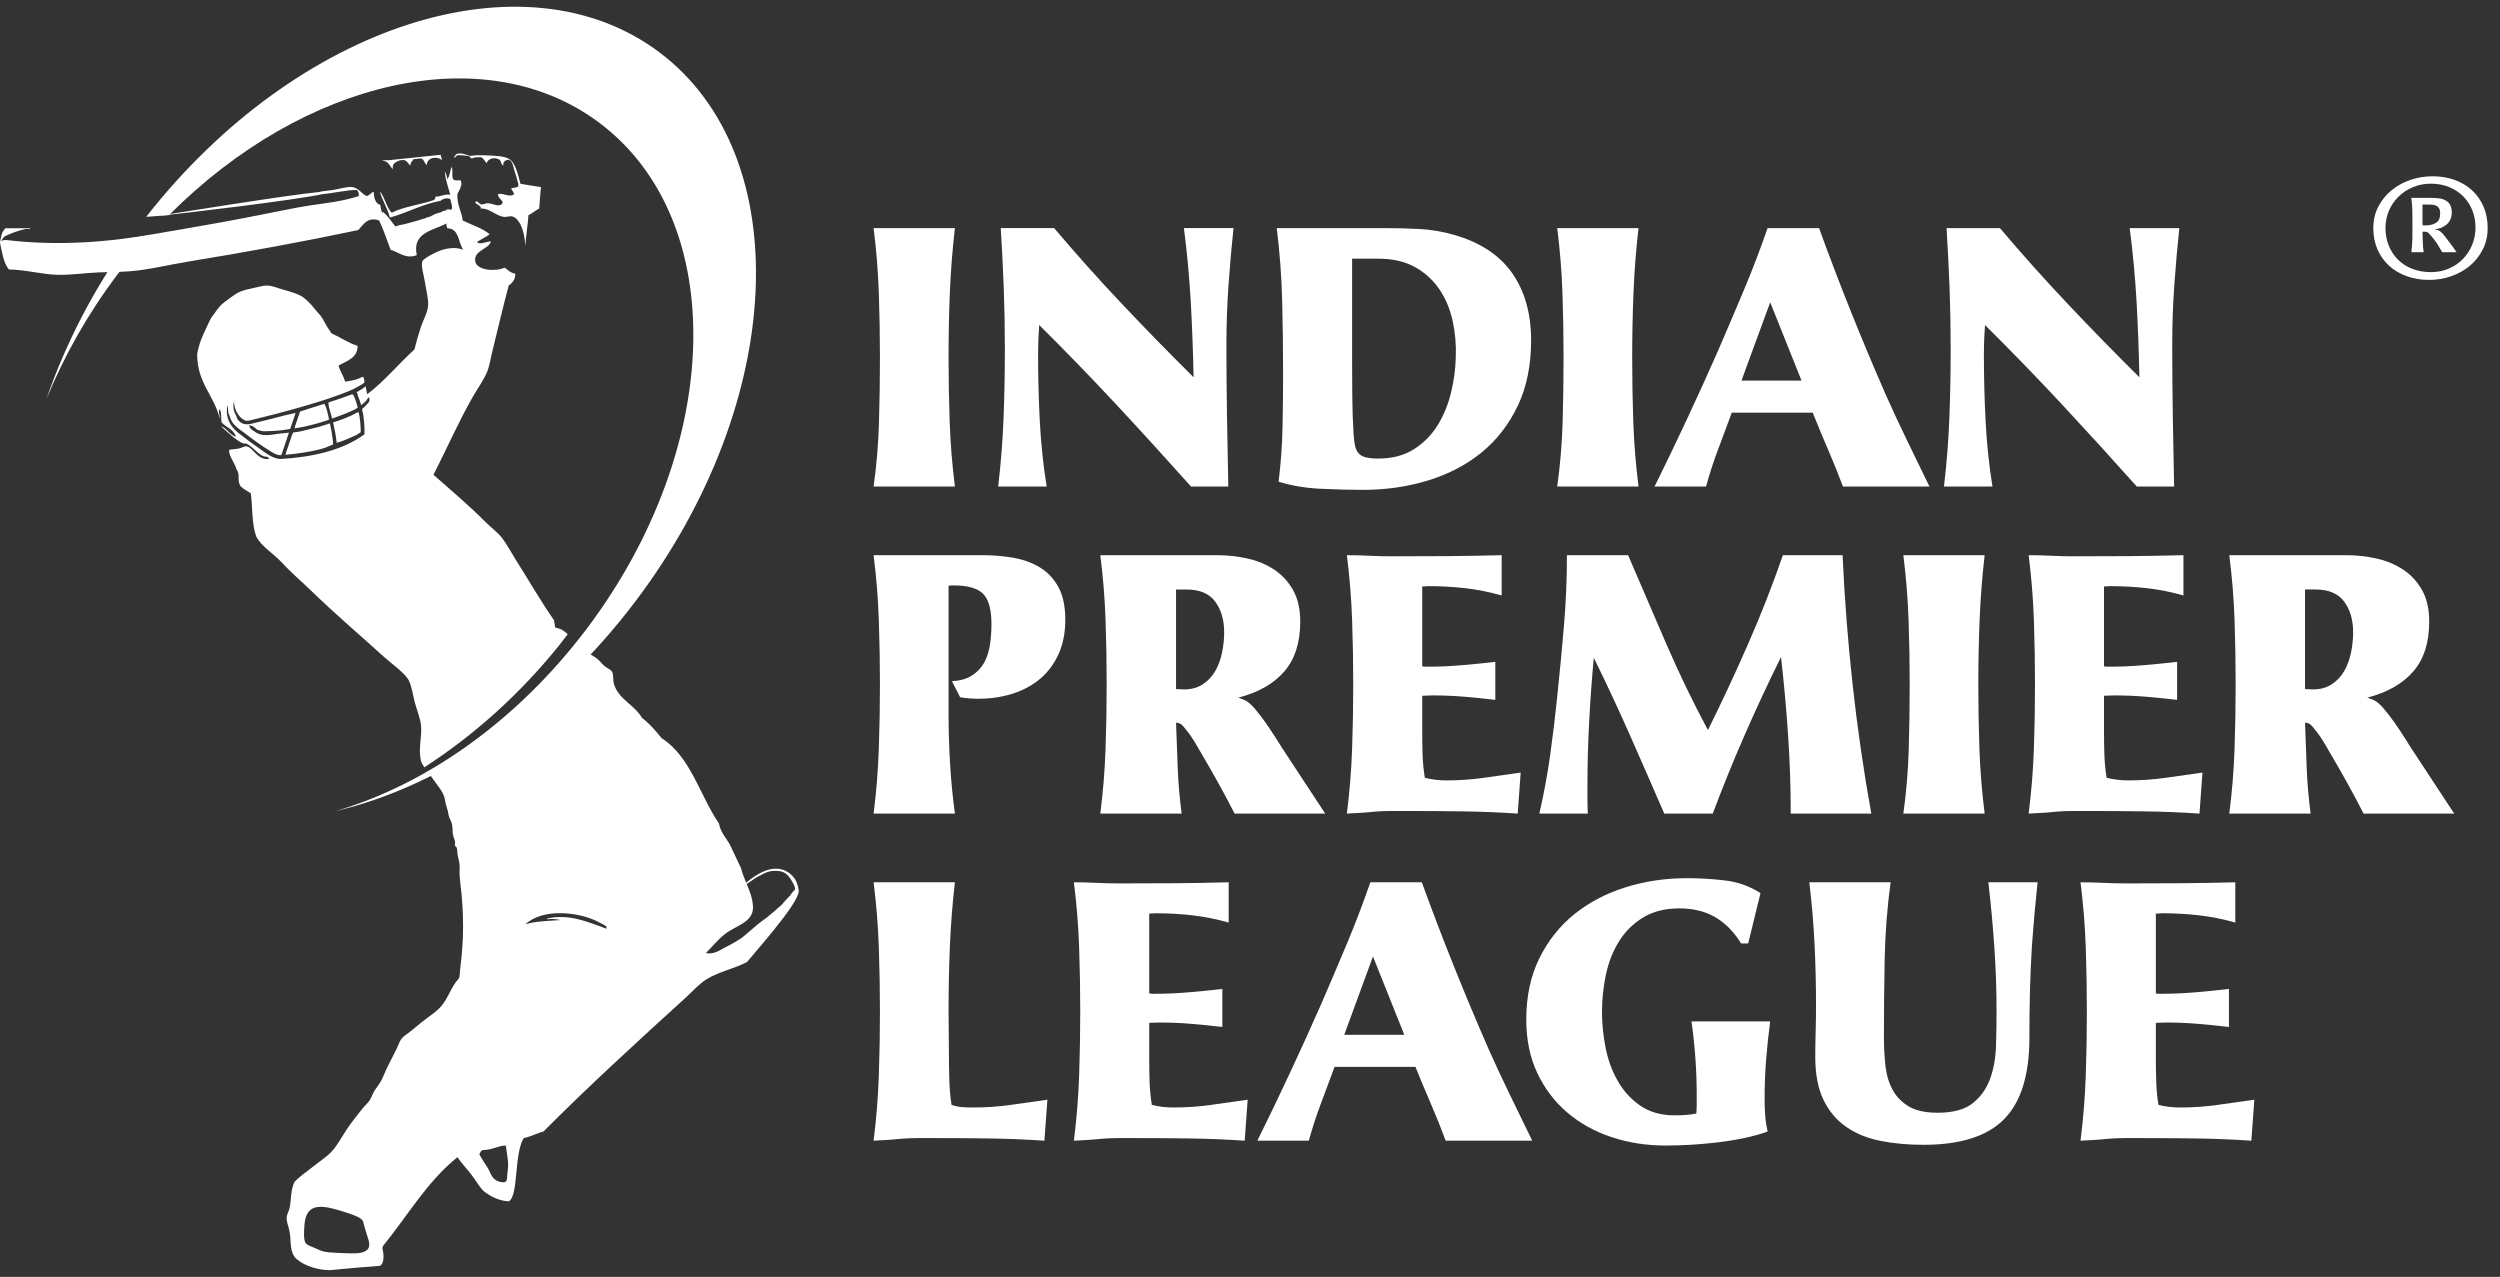
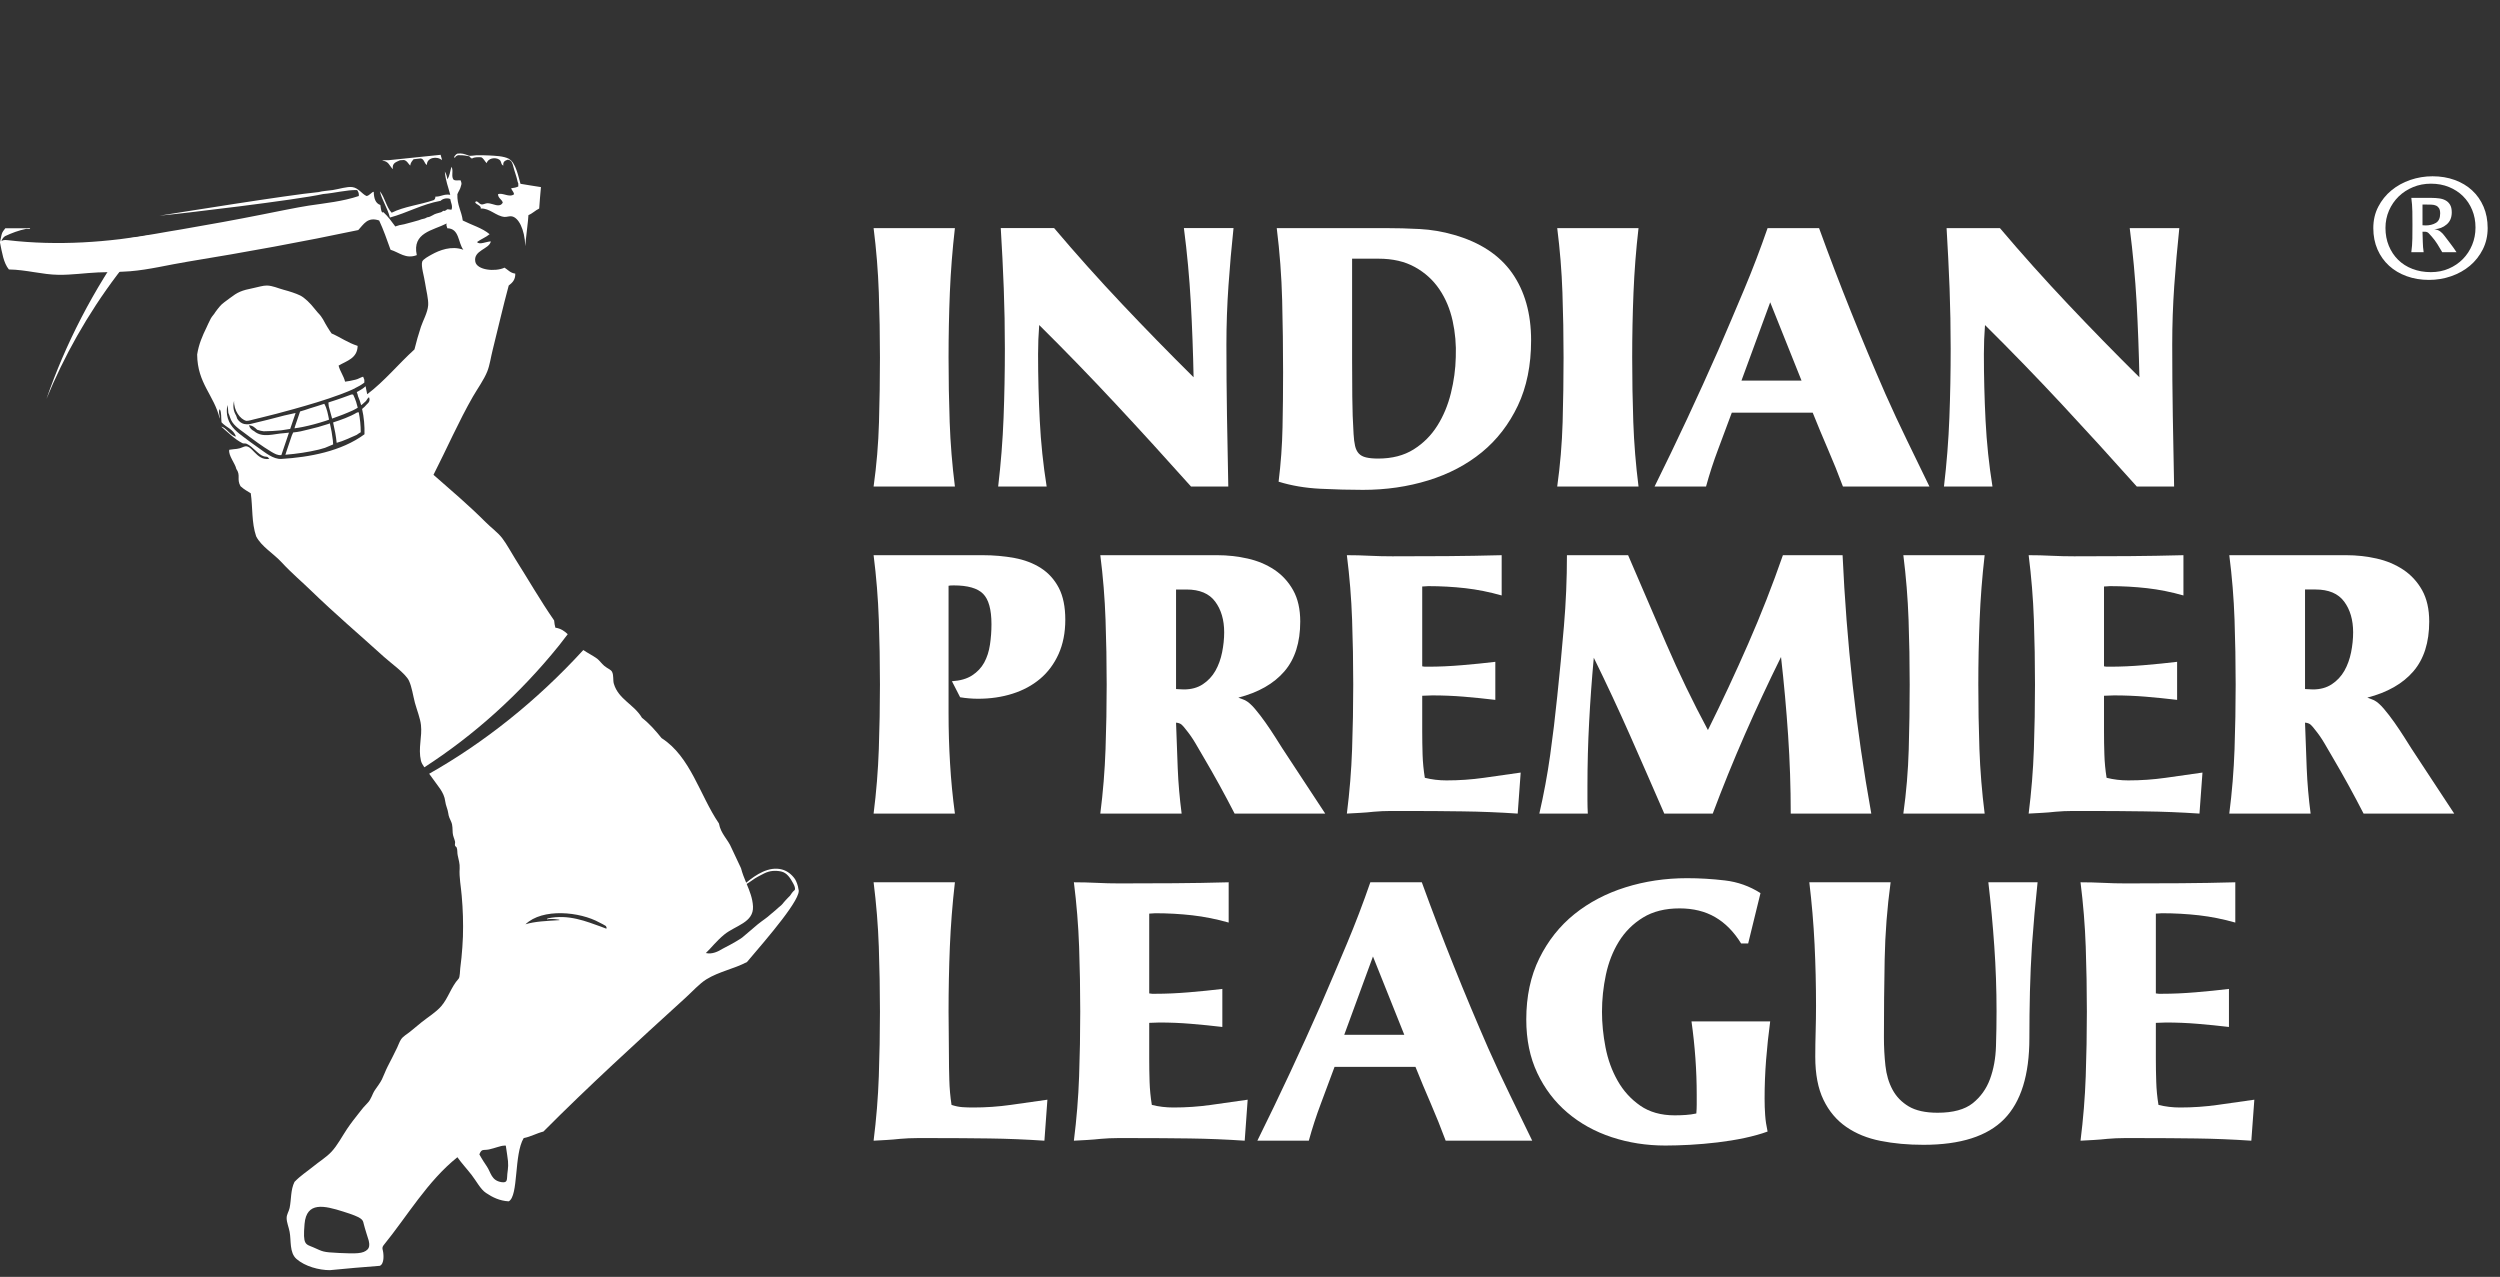
<svg xmlns="http://www.w3.org/2000/svg" width="186" height="95" viewBox="0 0 186 95" fill="none">
  <rect x="0" y="0" width="186" height="95" fill="#333333" stroke="none" />
  <path d="M71.045 16.971C70.86 18.58 70.735 20.18 70.669 21.77C70.605 23.36 70.573 24.971 70.573 26.597C70.573 28.207 70.6 29.808 70.656 31.398C70.712 32.988 70.841 34.587 71.045 36.197H64.996C65.219 34.607 65.352 33.012 65.397 31.411C65.444 29.811 65.468 28.207 65.468 26.597C65.468 24.971 65.439 23.36 65.384 21.77C65.328 20.18 65.2 18.58 64.996 16.971H71.045Z" fill="white" />
  <path d="M78.426 16.97C80.072 18.912 81.76 20.799 83.489 22.628C85.219 24.46 86.99 26.274 88.803 28.068C88.766 26.2 88.697 24.345 88.596 22.504C88.493 20.664 88.323 18.82 88.082 16.97H91.774C91.624 18.375 91.499 19.803 91.398 21.256C91.297 22.708 91.245 24.165 91.245 25.625C91.245 27.401 91.26 29.163 91.287 30.912C91.316 32.659 91.348 34.421 91.385 36.196H88.61C86.76 34.124 84.906 32.089 83.046 30.093C81.187 28.095 79.276 26.124 77.317 24.183C77.26 24.904 77.233 25.625 77.233 26.346C77.233 28.011 77.275 29.663 77.359 31.299C77.442 32.937 77.612 34.569 77.871 36.196H74.264C74.466 34.476 74.601 32.77 74.666 31.078C74.73 29.384 74.762 27.671 74.762 25.93C74.762 24.414 74.736 22.92 74.68 21.451C74.624 19.98 74.55 18.488 74.457 16.97H78.426Z" fill="white" />
  <path d="M103.038 16.971C103.907 16.971 104.772 16.994 105.631 17.04C106.492 17.087 107.338 17.23 108.17 17.471C110.113 18.025 111.555 18.972 112.501 20.313C113.442 21.655 113.914 23.323 113.914 25.321C113.914 27.171 113.586 28.79 112.93 30.176C112.271 31.563 111.38 32.72 110.253 33.645C109.124 34.57 107.796 35.267 106.269 35.739C104.745 36.21 103.12 36.446 101.4 36.446C100.419 36.446 99.364 36.419 98.237 36.364C97.108 36.308 96.074 36.131 95.128 35.837C95.295 34.487 95.393 33.136 95.42 31.785C95.448 30.436 95.462 29.076 95.462 27.706C95.462 25.912 95.438 24.123 95.393 22.339C95.347 20.554 95.213 18.765 94.99 16.971H103.038ZM100.596 26.736C100.596 27.624 100.6 28.549 100.61 29.511C100.618 30.473 100.65 31.398 100.706 32.285C100.724 32.636 100.763 32.932 100.817 33.173C100.872 33.412 100.965 33.603 101.095 33.741C101.225 33.881 101.405 33.977 101.636 34.032C101.867 34.088 102.167 34.117 102.537 34.117C103.574 34.117 104.453 33.889 105.174 33.436C105.895 32.983 106.482 32.395 106.935 31.675C107.39 30.953 107.727 30.144 107.948 29.246C108.17 28.35 108.291 27.457 108.31 26.569C108.347 25.645 108.268 24.743 108.074 23.864C107.879 22.986 107.552 22.205 107.088 21.521C106.625 20.837 106.02 20.286 105.27 19.87C104.52 19.454 103.621 19.246 102.566 19.246H100.596V26.736Z" fill="white" />
  <path d="M121.906 16.971C121.721 18.58 121.596 20.18 121.532 21.77C121.467 23.36 121.435 24.971 121.435 26.597C121.435 28.207 121.462 29.808 121.517 31.398C121.573 32.988 121.703 34.587 121.906 36.197H115.857C116.078 34.607 116.213 33.012 116.26 31.411C116.304 29.811 116.329 28.207 116.329 26.597C116.329 24.971 116.301 23.36 116.245 21.77C116.191 20.18 116.061 18.58 115.857 16.971H121.906Z" fill="white" />
  <path d="M135.338 16.971C136.096 19.061 136.886 21.132 137.71 23.185C138.532 25.239 139.388 27.282 140.278 29.316C140.795 30.481 141.333 31.632 141.886 32.771C142.442 33.908 142.998 35.05 143.55 36.197H137.114C136.762 35.254 136.393 34.334 136.003 33.436C135.616 32.54 135.237 31.629 134.866 30.704H128.845C128.512 31.61 128.173 32.516 127.831 33.423C127.489 34.329 127.187 35.254 126.93 36.197H123.1C124.766 32.831 126.347 29.445 127.846 26.042C128.493 24.545 129.13 23.047 129.76 21.548C130.389 20.05 130.972 18.524 131.508 16.971H135.338ZM129.565 28.317H134.034L131.703 22.491L129.565 28.317Z" fill="white" />
  <path d="M148.794 16.971C150.439 18.913 152.129 20.8 153.858 22.629C155.588 24.461 157.359 26.275 159.172 28.069C159.133 26.201 159.064 24.346 158.965 22.505C158.86 20.665 158.69 18.82 158.451 16.971H162.141C161.993 18.376 161.868 19.804 161.765 21.256C161.664 22.709 161.614 24.166 161.614 25.626C161.614 27.402 161.627 29.164 161.656 30.913C161.684 32.66 161.715 34.422 161.754 36.197H158.977C157.128 34.125 155.273 32.09 153.415 30.094C151.554 28.096 149.645 26.125 147.684 24.184C147.628 24.905 147.601 25.626 147.601 26.347C147.601 28.012 147.644 29.664 147.726 31.3C147.809 32.938 147.979 34.57 148.24 36.197H144.631C144.835 34.477 144.97 32.771 145.034 31.079C145.099 29.385 145.13 27.672 145.13 25.931C145.13 24.415 145.103 22.921 145.049 21.452C144.991 19.981 144.917 18.489 144.826 16.971H148.794Z" fill="white" />
  <path d="M64.996 60.531C65.2 58.922 65.328 57.322 65.384 55.732C65.439 54.142 65.468 52.541 65.468 50.932C65.468 49.305 65.439 47.696 65.384 46.106C65.328 44.516 65.2 42.915 64.996 41.306H73.099C73.93 41.306 74.722 41.376 75.472 41.514C76.22 41.652 76.877 41.903 77.441 42.263C78.004 42.624 78.449 43.114 78.774 43.734C79.096 44.354 79.258 45.144 79.258 46.106C79.258 47.068 79.091 47.919 78.759 48.658C78.425 49.398 77.967 50.013 77.386 50.503C76.803 50.993 76.119 51.362 75.333 51.611C74.545 51.862 73.691 51.987 72.766 51.987C72.543 51.987 72.321 51.978 72.1 51.958C71.877 51.941 71.655 51.913 71.434 51.876L70.824 50.683C71.434 50.646 71.933 50.503 72.321 50.253C72.71 50.002 73.01 49.684 73.224 49.297C73.436 48.907 73.579 48.464 73.653 47.964C73.728 47.465 73.765 46.957 73.765 46.438C73.765 45.348 73.556 44.593 73.14 44.177C72.725 43.761 71.997 43.554 70.961 43.554C70.777 43.554 70.646 43.562 70.573 43.581V53.07C70.573 54.327 70.61 55.575 70.685 56.813C70.757 58.053 70.878 59.293 71.045 60.531H64.996Z" fill="white" />
  <path d="M93.367 52.737C93.635 53.052 93.897 53.394 94.157 53.764C94.416 54.133 94.657 54.494 94.88 54.846C95.1 55.196 95.277 55.474 95.407 55.678C95.943 56.492 96.475 57.3 97.001 58.105C97.53 58.909 98.061 59.719 98.597 60.531H91.855C91.114 59.089 90.347 57.694 89.55 56.343C89.346 55.991 89.139 55.636 88.927 55.275C88.714 54.915 88.478 54.578 88.219 54.263C88.109 54.115 88.007 54 87.914 53.916C87.821 53.833 87.681 53.781 87.498 53.764C87.535 54.91 87.575 56.043 87.623 57.162C87.668 58.281 87.766 59.404 87.914 60.531H81.863C82.069 58.922 82.197 57.324 82.252 55.733C82.308 54.142 82.337 52.543 82.337 50.932C82.337 49.307 82.308 47.696 82.252 46.106C82.197 44.516 82.069 42.915 81.863 41.306H90.549C91.326 41.306 92.086 41.389 92.824 41.556C93.566 41.723 94.228 42.001 94.811 42.388C95.392 42.777 95.86 43.286 96.211 43.914C96.563 44.544 96.738 45.321 96.738 46.244C96.738 47.799 96.346 49.034 95.559 49.949C94.772 50.865 93.629 51.517 92.132 51.904C92.224 51.941 92.312 51.973 92.396 52.002C92.479 52.029 92.556 52.061 92.632 52.098C92.853 52.209 93.099 52.422 93.367 52.737ZM87.498 51.266C87.553 51.266 87.65 51.271 87.789 51.281C87.927 51.289 88.025 51.294 88.081 51.294C88.635 51.294 89.107 51.165 89.495 50.905C89.884 50.648 90.194 50.314 90.426 49.908C90.656 49.5 90.822 49.042 90.925 48.533C91.026 48.025 91.079 47.531 91.079 47.049C91.079 46.124 90.856 45.361 90.411 44.762C89.968 44.16 89.255 43.859 88.275 43.859H87.498V51.266Z" fill="white" />
  <path d="M112.917 60.531C111.547 60.439 110.179 60.383 108.809 60.366C107.441 60.346 106.081 60.337 104.731 60.337H103.454C103.046 60.337 102.632 60.356 102.205 60.393C101.872 60.43 101.54 60.459 101.206 60.476C100.873 60.494 100.541 60.514 100.207 60.531C100.411 58.922 100.541 57.322 100.596 55.732C100.652 54.142 100.681 52.541 100.681 50.932C100.681 49.305 100.652 47.696 100.596 46.106C100.541 44.516 100.411 42.915 100.207 41.306C100.782 41.306 101.344 41.32 101.9 41.349C102.456 41.376 103.019 41.389 103.592 41.389C104.962 41.389 106.317 41.386 107.658 41.376C108.999 41.365 110.354 41.343 111.724 41.306V44.302C110.817 44.044 109.914 43.864 109.018 43.761C108.12 43.66 107.2 43.608 106.256 43.608C106.184 43.608 106.108 43.613 106.035 43.623C105.961 43.631 105.887 43.636 105.813 43.636V49.573C105.906 49.593 105.978 49.602 106.035 49.602H106.285C107.062 49.602 107.891 49.564 108.768 49.49C109.646 49.416 110.475 49.334 111.252 49.239V52.071C110.475 51.978 109.697 51.899 108.92 51.834C108.143 51.77 107.356 51.738 106.563 51.738C106.433 51.738 106.307 51.743 106.187 51.751C106.066 51.761 105.943 51.764 105.813 51.764V54.401C105.813 54.992 105.823 55.575 105.84 56.15C105.858 56.722 105.914 57.295 106.007 57.868C106.524 57.998 107.062 58.062 107.618 58.062C108.561 58.062 109.49 57.998 110.405 57.868C111.321 57.74 112.233 57.61 113.139 57.479L112.917 60.531Z" fill="white" />
  <path d="M121.131 41.306C122.074 43.507 123.018 45.7 123.962 47.882C124.905 50.065 125.941 52.209 127.07 54.317C128.125 52.191 129.123 50.05 130.066 47.895C131.01 45.74 131.871 43.544 132.648 41.306H137.088C137.236 44.544 137.484 47.755 137.836 50.947C138.186 54.138 138.65 57.332 139.224 60.531H133.231C133.231 58.572 133.165 56.63 133.035 54.706C132.907 52.782 132.73 50.841 132.508 48.879C131.566 50.786 130.668 52.708 129.817 54.65C128.966 56.593 128.171 58.553 127.429 60.531H123.822C122.973 58.572 122.12 56.63 121.271 54.706C120.42 52.782 119.523 50.86 118.578 48.936C118.43 50.545 118.315 52.135 118.233 53.707C118.148 55.279 118.106 56.871 118.106 58.479V59.534C118.106 59.866 118.116 60.199 118.133 60.531H114.527C114.859 59.089 115.127 57.642 115.331 56.19C115.535 54.738 115.71 53.282 115.858 51.82C116.044 50.065 116.211 48.316 116.357 46.578C116.506 44.839 116.58 43.082 116.58 41.306H121.131Z" fill="white" />
  <path d="M147.658 41.306C147.473 42.915 147.348 44.516 147.284 46.106C147.219 47.696 147.187 49.307 147.187 50.932C147.187 52.543 147.214 54.142 147.269 55.732C147.325 57.324 147.455 58.922 147.658 60.531H141.609C141.83 58.941 141.965 57.346 142.01 55.747C142.056 54.147 142.081 52.543 142.081 50.932C142.081 49.307 142.053 47.696 141.997 46.106C141.941 44.516 141.812 42.915 141.609 41.306H147.658Z" fill="white" />
  <path d="M163.641 60.531C162.272 60.439 160.903 60.383 159.533 60.366C158.164 60.346 156.805 60.337 155.454 60.337H154.179C153.773 60.337 153.355 60.356 152.93 60.393C152.596 60.43 152.264 60.459 151.931 60.476C151.597 60.494 151.265 60.514 150.932 60.531C151.134 58.922 151.265 57.322 151.321 55.732C151.376 54.142 151.403 52.541 151.403 50.932C151.403 49.305 151.376 47.696 151.321 46.106C151.265 44.516 151.134 42.915 150.932 41.306C151.505 41.306 152.069 41.32 152.625 41.349C153.179 41.376 153.744 41.389 154.318 41.389C155.685 41.389 157.041 41.386 158.383 41.376C159.724 41.365 161.079 41.343 162.448 41.306V44.302C161.54 44.044 160.64 43.864 159.742 43.761C158.844 43.66 157.926 43.608 156.982 43.608C156.907 43.608 156.834 43.613 156.76 43.623C156.686 43.631 156.612 43.636 156.538 43.636V49.573C156.63 49.593 156.704 49.602 156.76 49.602H157.009C157.786 49.602 158.613 49.564 159.493 49.49C160.371 49.416 161.2 49.334 161.977 49.239V52.071C161.2 51.978 160.421 51.899 159.645 51.834C158.868 51.77 158.081 51.738 157.287 51.738C157.156 51.738 157.033 51.743 156.912 51.751C156.792 51.761 156.666 51.764 156.538 51.764V54.401C156.538 54.992 156.546 55.575 156.566 56.15C156.583 56.722 156.639 57.295 156.731 57.868C157.249 57.998 157.786 58.062 158.342 58.062C159.284 58.062 160.214 57.998 161.129 57.868C162.046 57.74 162.956 57.61 163.864 57.479L163.641 60.531Z" fill="white" />
  <path d="M177.363 52.736C177.631 53.051 177.893 53.393 178.153 53.763C178.412 54.132 178.653 54.493 178.876 54.845C179.097 55.195 179.273 55.473 179.402 55.677C179.937 56.491 180.47 57.299 180.997 58.104C181.525 58.908 182.055 59.718 182.593 60.53H175.85C175.11 59.088 174.342 57.693 173.546 56.342C173.342 55.99 173.135 55.635 172.923 55.274C172.71 54.914 172.475 54.577 172.215 54.262C172.104 54.114 172.003 53.999 171.91 53.915C171.817 53.832 171.678 53.78 171.494 53.763C171.531 54.909 171.571 56.042 171.619 57.161C171.664 58.28 171.762 59.403 171.91 60.53H165.859C166.065 58.922 166.195 57.323 166.25 55.733C166.304 54.141 166.333 52.542 166.333 50.931C166.333 49.306 166.304 47.695 166.25 46.105C166.195 44.515 166.065 42.914 165.859 41.306H174.545C175.322 41.306 176.082 41.388 176.822 41.555C177.562 41.722 178.222 42 178.805 42.387C179.388 42.776 179.855 43.285 180.207 43.913C180.557 44.543 180.734 45.32 180.734 46.243C180.734 47.798 180.34 49.033 179.555 49.948C178.768 50.864 177.626 51.516 176.129 51.903C176.22 51.94 176.308 51.972 176.392 52.001C176.475 52.028 176.552 52.06 176.628 52.097C176.849 52.208 177.093 52.421 177.363 52.736ZM171.494 51.265C171.548 51.265 171.646 51.27 171.785 51.28C171.924 51.288 172.021 51.294 172.077 51.294C172.631 51.294 173.103 51.164 173.492 50.904C173.88 50.647 174.19 50.313 174.422 49.907C174.652 49.499 174.818 49.041 174.921 48.532C175.022 48.024 175.073 47.53 175.073 47.048C175.073 46.123 174.852 45.36 174.407 44.761C173.964 44.159 173.251 43.858 172.271 43.858H171.494V51.265Z" fill="white" />
  <path d="M77.704 84.868C76.334 84.775 74.966 84.72 73.596 84.701C72.228 84.683 70.868 84.674 69.519 84.674H68.241C67.817 84.674 67.39 84.693 66.966 84.73C66.632 84.767 66.304 84.794 65.98 84.813C65.657 84.831 65.328 84.85 64.996 84.868C65.198 83.259 65.328 81.659 65.384 80.069C65.439 78.478 65.468 76.878 65.468 75.269C65.468 73.642 65.439 72.033 65.384 70.441C65.328 68.851 65.198 67.252 64.996 65.642H71.045C70.86 67.252 70.735 68.851 70.669 70.441C70.605 72.033 70.573 73.642 70.573 75.269C70.573 75.807 70.577 76.342 70.587 76.878C70.595 77.415 70.6 77.951 70.6 78.489C70.6 79.098 70.61 79.718 70.629 80.347C70.646 80.975 70.701 81.595 70.794 82.205C71.072 82.297 71.34 82.353 71.6 82.372C71.859 82.39 72.127 82.398 72.405 82.398C73.347 82.398 74.277 82.335 75.194 82.205C76.109 82.077 77.02 81.945 77.927 81.817L77.704 84.868Z" fill="white" />
  <path d="M92.606 84.868C91.236 84.775 89.868 84.72 88.5 84.701C87.13 84.683 85.77 84.674 84.419 84.674H83.143C82.737 84.674 82.32 84.693 81.895 84.73C81.561 84.767 81.228 84.794 80.896 84.813C80.564 84.831 80.23 84.85 79.897 84.868C80.1 83.259 80.23 81.659 80.286 80.069C80.341 78.478 80.37 76.878 80.37 75.269C80.37 73.642 80.341 72.033 80.286 70.441C80.23 68.851 80.1 67.252 79.897 65.642C80.471 65.642 81.035 65.657 81.59 65.684C82.146 65.713 82.709 65.726 83.283 65.726C84.651 65.726 86.006 65.721 87.347 65.712C88.689 65.704 90.043 65.68 91.413 65.642V68.639C90.505 68.381 89.605 68.201 88.707 68.098C87.811 67.997 86.891 67.945 85.947 67.945C85.873 67.945 85.799 67.95 85.725 67.96C85.649 67.968 85.576 67.973 85.502 67.973V73.91C85.595 73.928 85.669 73.937 85.725 73.937H85.974C86.751 73.937 87.578 73.901 88.458 73.827C89.336 73.753 90.165 73.671 90.942 73.576V76.406C90.165 76.314 89.388 76.236 88.609 76.172C87.833 76.106 87.046 76.075 86.252 76.075C86.123 76.075 85.998 76.079 85.876 76.088C85.757 76.096 85.63 76.101 85.502 76.101V78.736C85.502 79.329 85.511 79.912 85.529 80.485C85.548 81.058 85.603 81.632 85.696 82.205C86.213 82.335 86.751 82.398 87.307 82.398C88.251 82.398 89.179 82.335 90.096 82.205C91.011 82.077 91.922 81.945 92.827 81.817L92.606 84.868Z" fill="white" />
  <path d="M105.783 65.642C106.542 67.732 107.333 69.804 108.157 71.856C108.978 73.91 109.836 75.953 110.724 77.988C111.241 79.152 111.778 80.303 112.333 81.442C112.887 82.579 113.443 83.721 113.998 84.868H107.559C107.209 83.925 106.838 83.005 106.451 82.107C106.061 81.211 105.682 80.301 105.311 79.375H99.291C98.959 80.281 98.619 81.187 98.278 82.094C97.935 83 97.635 83.925 97.375 84.868H93.547C95.212 81.502 96.792 78.118 98.292 74.713C98.939 73.216 99.577 71.718 100.206 70.219C100.834 68.721 101.417 67.197 101.953 65.642H105.783ZM100.012 76.989H104.479L102.149 71.162L100.012 76.989Z" fill="white" />
  <path d="M131.702 75.99C131.574 76.952 131.471 77.909 131.397 78.862C131.323 79.814 131.286 80.773 131.286 81.733C131.286 82.159 131.299 82.569 131.328 82.963C131.355 83.359 131.416 83.766 131.508 84.187C131.009 84.371 130.435 84.529 129.788 84.668C129.139 84.804 128.47 84.913 127.776 84.996C127.082 85.079 126.398 85.136 125.722 85.175C125.048 85.21 124.441 85.228 123.906 85.228C122.499 85.228 121.167 85.021 119.909 84.605C118.652 84.189 117.55 83.578 116.606 82.772C115.664 81.969 114.918 80.988 114.374 79.833C113.828 78.677 113.555 77.35 113.555 75.85C113.555 74.132 113.878 72.616 114.525 71.302C115.172 69.99 116.042 68.893 117.134 68.013C118.225 67.136 119.493 66.47 120.937 66.017C122.379 65.564 123.906 65.337 125.513 65.337C126.44 65.337 127.378 65.392 128.33 65.504C129.284 65.615 130.167 65.928 130.981 66.447L130.064 70.192H129.538C129.001 69.323 128.359 68.671 127.609 68.236C126.861 67.801 125.976 67.584 124.959 67.584C123.885 67.584 122.979 67.811 122.239 68.266C121.499 68.719 120.905 69.312 120.45 70.043C119.996 70.776 119.675 71.6 119.479 72.518C119.284 73.435 119.188 74.356 119.188 75.283C119.188 76.135 119.275 77.016 119.45 77.922C119.627 78.832 119.926 79.661 120.354 80.41C120.778 81.162 121.339 81.777 122.032 82.259C122.724 82.74 123.58 82.981 124.598 82.981C124.876 82.981 125.149 82.971 125.417 82.953C125.685 82.936 125.948 82.899 126.207 82.843C126.226 82.621 126.236 82.398 126.236 82.176V81.484C126.236 80.559 126.204 79.642 126.138 78.736C126.074 77.83 125.976 76.915 125.847 75.99H131.702Z" fill="white" />
  <path d="M140.662 65.642C140.403 67.548 140.255 69.462 140.219 71.385C140.182 73.309 140.164 75.233 140.164 77.157C140.164 77.896 140.201 78.604 140.275 79.278C140.347 79.955 140.524 80.55 140.802 81.068C141.079 81.586 141.481 82.002 142.009 82.317C142.536 82.63 143.252 82.788 144.159 82.788C145.306 82.788 146.176 82.551 146.769 82.081C147.358 81.609 147.79 81.008 148.058 80.277C148.326 79.547 148.474 78.734 148.501 77.836C148.53 76.939 148.543 76.075 148.543 75.241C148.543 73.614 148.487 72.005 148.376 70.415C148.267 68.825 148.118 67.234 147.933 65.642H151.596C151.429 67.197 151.291 68.751 151.18 70.304C151.106 71.469 151.055 72.624 151.027 73.771C151 74.918 150.986 76.075 150.986 77.239C150.986 79.977 150.361 81.983 149.113 83.258C147.864 84.535 145.861 85.174 143.104 85.174C141.958 85.174 140.893 85.078 139.914 84.882C138.934 84.689 138.083 84.342 137.36 83.841C136.639 83.343 136.074 82.672 135.668 81.83C135.26 80.989 135.056 79.921 135.056 78.626C135.056 77.979 135.067 77.346 135.085 76.725C135.102 76.107 135.112 75.474 135.112 74.825C135.112 73.291 135.077 71.761 135.003 70.235C134.928 68.709 134.797 67.179 134.613 65.642H140.662Z" fill="white" />
  <path d="M167.499 84.868C166.129 84.775 164.763 84.72 163.393 84.701C162.023 84.683 160.663 84.674 159.314 84.674H158.036C157.63 84.674 157.214 84.693 156.788 84.73C156.456 84.767 156.122 84.794 155.79 84.813C155.457 84.831 155.123 84.85 154.791 84.868C154.993 83.259 155.123 81.659 155.179 80.069C155.234 78.478 155.263 76.878 155.263 75.269C155.263 73.642 155.234 72.033 155.179 70.441C155.123 68.851 154.993 67.252 154.791 65.642C155.364 65.642 155.928 65.657 156.483 65.684C157.039 65.713 157.602 65.726 158.176 65.726C159.544 65.726 160.899 65.721 162.242 65.712C163.582 65.704 164.936 65.68 166.306 65.642V68.639C165.4 68.381 164.498 68.201 163.602 68.098C162.704 67.997 161.784 67.945 160.84 67.945C160.766 67.945 160.692 67.95 160.619 67.96C160.544 67.968 160.471 67.973 160.395 67.973V73.91C160.488 73.928 160.562 73.937 160.619 73.937H160.867C161.644 73.937 162.473 73.901 163.351 73.827C164.229 73.753 165.058 73.671 165.834 73.576V76.406C165.058 76.314 164.281 76.236 163.504 76.172C162.727 76.106 161.94 76.075 161.145 76.075C161.015 76.075 160.891 76.079 160.771 76.088C160.65 76.096 160.525 76.101 160.395 76.101V78.736C160.395 79.329 160.405 79.912 160.424 80.485C160.441 81.058 160.496 81.632 160.591 82.205C161.108 82.335 161.644 82.398 162.2 82.398C163.144 82.398 164.072 82.335 164.989 82.205C165.904 82.077 166.815 81.945 167.723 81.817L167.499 84.868Z" fill="white" />
  <path d="M59.405 66.158C59.385 65.914 59.248 65.562 59.153 65.412C58.917 65.07 58.581 64.794 58.177 64.689C57.216 64.433 56.248 65.063 55.516 65.675C55.371 65.326 55.228 64.972 55.132 64.597L54.423 63.089C54.155 62.438 53.629 62.046 53.489 61.266C52.057 59.16 51.383 56.298 49.221 54.915C48.78 54.367 48.318 53.837 47.762 53.404C47.177 52.407 46.015 52.034 45.671 50.872C45.592 50.611 45.671 50.254 45.538 49.986C45.45 49.809 45.208 49.75 44.956 49.538C44.761 49.374 44.589 49.127 44.431 49.007C44.104 48.771 43.713 48.581 43.398 48.362C39.912 52.172 35.992 55.27 31.93 57.567C32.014 57.681 32.093 57.787 32.164 57.888C32.538 58.444 33.045 58.924 33.126 59.622C33.161 59.927 33.31 60.198 33.349 60.495C33.374 60.739 33.473 60.934 33.573 61.151C33.686 61.416 33.659 61.692 33.681 61.97C33.697 62.199 33.802 62.39 33.854 62.607C33.878 62.708 33.825 62.814 33.854 62.912C33.873 62.978 33.952 62.999 33.977 63.06C34.044 63.218 34.011 63.469 34.055 63.643C34.119 63.956 34.221 64.276 34.198 64.605C34.152 65.279 34.299 65.978 34.351 66.647C34.442 67.657 34.472 68.67 34.442 69.684C34.42 70.208 34.386 70.73 34.334 71.247C34.307 71.513 34.274 71.776 34.242 72.039C34.218 72.203 34.227 72.698 34.12 72.816C33.559 73.432 33.355 74.251 32.831 74.857C32.44 75.311 31.846 75.669 31.365 76.055C31.081 76.291 30.794 76.529 30.504 76.763C30.284 76.945 29.995 77.091 29.835 77.335C29.717 77.514 29.647 77.736 29.552 77.935C29.333 78.404 29.087 78.863 28.851 79.328C28.684 79.65 28.568 79.992 28.41 80.316C28.263 80.602 28.071 80.838 27.896 81.099C27.684 81.412 27.623 81.786 27.342 82.066C27.134 82.275 26.917 82.526 26.782 82.713C26.369 83.243 26.189 83.451 25.812 84.007C25.438 84.567 25.096 85.23 24.656 85.696C24.27 86.109 23.722 86.441 23.282 86.805C22.816 87.184 22.384 87.445 21.911 87.932C21.613 88.531 21.68 89.234 21.547 89.874C21.49 90.14 21.326 90.341 21.326 90.627C21.326 90.945 21.483 91.301 21.547 91.645C21.673 92.288 21.518 93.194 22.061 93.669C22.698 94.224 23.741 94.5 24.543 94.5C25.884 94.374 26.892 94.276 28.26 94.177C28.612 94.016 28.528 93.317 28.514 93.203C28.499 92.994 28.383 92.874 28.523 92.667C30.329 90.444 31.795 87.888 34.031 86.097C34.341 86.542 34.727 86.948 35.096 87.426C35.426 87.846 35.751 88.489 36.164 88.759C36.646 89.082 37.175 89.342 37.849 89.38C38.591 88.986 38.23 85.883 38.963 84.674C39.504 84.567 39.913 84.318 40.431 84.187C43.74 80.858 47.452 77.465 51.001 74.236C51.514 73.769 52.045 73.176 52.557 72.861C53.496 72.282 54.618 72.083 55.577 71.573C57.141 69.734 59.692 66.795 59.405 66.158ZM27.36 92.945C27.03 93.292 26.481 93.277 25.218 93.221C23.96 93.162 24.042 93.119 23.323 92.807C22.72 92.551 22.523 92.644 22.659 91.058C22.806 89.382 24.116 89.692 25.537 90.142C26.981 90.592 26.991 90.742 27.057 91.043C27.129 91.35 27.416 92.246 27.416 92.246C27.416 92.246 27.576 92.716 27.36 92.945ZM37.746 87.334C37.703 87.753 37.79 88.024 37.31 87.952C36.55 87.831 36.53 87.238 36.22 86.779C35.861 86.257 35.665 85.885 35.665 85.885C35.841 85.439 35.945 85.607 36.383 85.518C36.801 85.427 37.27 85.238 37.48 85.238C37.697 85.238 37.595 85.085 37.735 85.934C37.856 86.646 37.799 86.879 37.746 87.334ZM44.732 68.95C43.644 68.567 42.309 67.989 40.741 68.33C40.725 68.363 40.695 68.375 40.695 68.419C40.794 68.303 41.892 68.426 41.581 68.463C40.72 68.513 39.758 68.554 39.094 68.769C40.358 67.553 43.135 67.821 44.606 68.639C44.844 68.759 44.881 68.776 45.081 68.896C45.233 69.219 45.042 69.051 44.732 68.95ZM58.777 66.642C58.62 66.788 58.62 66.805 58.467 66.96C58.194 67.248 58.273 67.248 57.921 67.521C57.752 67.691 57.653 67.752 57.361 68.003C57.024 68.314 56.799 68.432 56.377 68.769C55.978 69.098 55.673 69.382 55.223 69.75C55.075 69.861 54.617 70.152 53.777 70.579C53.427 70.794 52.99 71.015 52.515 70.907C52.92 70.521 53.306 70.006 53.89 69.527C54.724 68.85 56.081 68.64 56.023 67.44C55.993 66.84 55.779 66.306 55.553 65.766C55.697 65.671 55.858 65.577 55.968 65.491C56.224 65.296 56.561 65.132 56.846 64.986C57.247 64.784 57.66 64.746 58.111 64.837C58.558 64.928 58.814 65.353 59.021 65.739C59.114 65.91 59.179 66.082 59.136 66.207C58.937 66.382 58.881 66.49 58.777 66.642Z" fill="white" />
  <path d="M9.698 17.71C6.917 21.574 4.847 25.643 3.453 29.688C4.749 26.532 6.491 23.397 8.732 20.431C9.512 19.398 10.326 18.421 11.168 17.491C10.636 17.579 10.12 17.658 9.698 17.71Z" fill="white" />
-   <path d="M49.079 3.908C39.031 -3.671 22.079 1.82 10.877 16.132C11.362 16.097 11.964 16.056 12.572 16.007C22.625 5.918 36.125 2.746 44.629 9.164C54.27 16.437 53.836 33.271 43.66 46.77C38.423 53.709 31.626 58.407 24.948 60.35C32.772 58.522 41.013 53.042 47.306 44.7C58.495 29.87 59.286 11.609 49.079 3.908Z" fill="white" />
  <path d="M34.069 11.546C34.313 11.538 34.549 11.556 34.8 11.61C34.832 11.619 34.871 11.619 34.898 11.622C34.99 11.666 35.001 11.794 35.14 11.787C35.292 11.683 35.551 11.691 35.804 11.7C35.991 11.794 36.065 12.004 36.209 12.141C36.303 11.774 36.835 11.674 37.14 11.873C37.344 12.008 37.236 12.235 37.449 12.319C37.402 12.011 37.595 11.945 37.781 11.88C37.951 11.905 37.98 11.956 38.057 12.035C38.071 12.048 38.146 12.235 38.146 12.235C38.229 12.518 38.298 12.81 38.399 13.089C38.471 13.29 38.498 13.536 38.562 13.652L38.561 13.65V13.874C38.414 13.95 38.225 13.982 38.028 14.009C38.084 14.174 38.215 14.263 38.249 14.45C37.89 14.73 37.403 14.306 37.051 14.45C37.063 14.764 37.337 14.816 37.407 15.074C37.174 15.498 36.685 15.134 36.296 15.119C36.118 15.109 35.973 15.239 35.804 15.205C35.637 15.17 35.492 14.868 35.363 15.028C35.322 15.195 35.846 15.284 35.762 15.515C36.441 15.476 36.898 16.083 37.538 16.14C37.702 16.15 37.905 16.066 38.071 16.095C38.569 16.177 39.033 17.021 39.083 18.313C39.083 18.018 39.316 16.302 39.316 16.004C39.622 15.881 39.826 15.653 40.116 15.515C40.157 14.983 40.194 14.434 40.246 13.92C39.749 13.834 39.221 13.768 38.724 13.675C38.593 13.243 38.374 12.068 37.875 11.839C37.882 11.836 37.887 11.832 37.895 11.831C37.484 11.602 36.815 11.59 36.365 11.565C36.05 11.548 35.735 11.546 35.425 11.553C35.283 11.558 34.99 11.624 34.857 11.573C34.547 11.452 34.358 11.388 34.028 11.43C33.925 11.482 33.893 11.521 33.887 11.543C33.819 11.615 33.732 11.706 33.851 11.742C33.873 11.629 33.973 11.598 34.069 11.546ZM29.229 12.584C29.155 12.112 29.491 12.057 29.757 11.924C29.851 11.918 29.944 11.913 30.047 11.905C30.274 11.937 30.392 12.208 30.52 12.319C30.544 12.099 30.663 11.979 30.771 11.848C30.945 11.831 31.125 11.809 31.302 11.787C31.575 11.831 31.553 12.166 31.765 12.274C31.733 11.718 32.537 11.585 32.876 11.918C32.872 11.758 32.808 11.661 32.785 11.518L28.928 11.917C28.707 11.912 28.513 11.918 28.431 11.964C28.909 11.957 28.98 12.361 29.229 12.584ZM21.728 32.361C21.721 32.375 21.718 32.39 21.709 32.407C21.578 32.799 21.447 33.19 21.312 33.584C21.275 33.697 21.254 33.781 21.233 33.834C22.077 33.764 22.911 33.643 23.728 33.448C23.881 33.409 24.028 33.362 24.18 33.318C24.382 33.232 24.623 33.126 24.786 33.065C24.774 32.937 24.769 32.808 24.764 32.762C24.717 32.339 24.641 31.916 24.544 31.5C24.488 31.521 24.427 31.539 24.372 31.558C23.901 31.711 23.428 31.846 22.948 31.953C22.565 32.055 22.181 32.144 21.814 32.174C21.782 32.238 21.756 32.299 21.728 32.361ZM41.319 46.699C41.279 46.529 41.238 46.36 41.228 46.163C40.194 44.669 39.299 43.104 38.337 41.588C38.018 41.081 37.713 40.495 37.361 40.035C37.038 39.615 36.53 39.25 36.118 38.835C34.871 37.585 33.548 36.465 32.251 35.326C33.23 33.409 34.136 31.334 35.184 29.509C35.538 28.899 36.006 28.251 36.251 27.641C36.441 27.171 36.517 26.575 36.653 26.042C37.063 24.403 37.407 22.88 37.848 21.244C38.108 21.042 38.35 20.827 38.337 20.357C37.968 20.311 37.792 20.074 37.538 19.914C36.849 20.237 35.486 20.102 35.363 19.471C35.198 18.613 36.416 18.542 36.517 17.959C36.205 17.968 35.639 18.242 35.496 18.005C35.786 17.789 36.155 17.654 36.428 17.425C35.883 16.964 35.1 16.745 34.429 16.405C34.34 15.707 34.001 15.268 34.028 14.45C34.112 14.225 34.24 14.105 34.306 13.797C34.348 13.675 34.348 13.617 34.266 13.414C34.053 13.408 33.883 13.45 33.765 13.384C33.529 13.16 33.769 12.707 33.587 12.407C33.489 12.725 33.46 13.113 33.277 13.34C33.262 13.101 33.186 12.926 33.096 12.762C33.144 13.426 33.356 13.928 33.499 14.494C33.004 14.415 32.82 14.643 32.394 14.629C32.394 14.764 32.345 14.856 32.251 14.895C31.25 15.237 30.038 15.37 29.14 15.827C28.737 15.407 28.635 14.678 28.259 14.228C28.426 14.904 28.81 15.429 29.01 16.186C30.323 15.825 31.376 15.202 32.785 14.939C32.921 14.789 33.248 14.696 33.499 14.806C33.529 15.049 33.71 15.343 33.587 15.604C33.076 15.53 33.381 15.596 33.056 15.697C32.947 15.638 32.925 15.785 32.731 15.813C32.508 15.887 32.394 15.887 32.183 16.02C31.964 16.118 32.005 16.137 31.785 16.167C31.592 16.258 31.817 16.167 31.592 16.258C31.379 16.295 31.358 16.319 31.15 16.389C30.828 16.482 30.945 16.45 30.672 16.523C30.256 16.637 30.507 16.566 30.072 16.684C29.437 16.819 30.006 16.667 29.41 16.849C29.135 16.474 28.864 16.095 28.522 15.783C28.384 15.906 28.338 15.566 28.299 15.251C27.93 15.128 27.819 14.755 27.807 14.272C27.684 14.25 27.499 14.552 27.276 14.584C26.933 14.445 26.683 13.982 26.212 13.92C25.831 13.863 25.231 14.068 24.749 14.14C24.377 14.196 24.011 14.206 23.713 14.29C21.377 14.514 13.335 15.818 11.861 16.047C13.404 15.913 22.119 14.868 24.045 14.435C24.899 14.366 25.784 14.122 26.567 14.14C26.646 14.25 26.721 14.371 26.695 14.584C25.49 14.989 24.232 15.109 22.968 15.298C22.24 15.402 19.935 15.876 19.502 15.96C17.637 16.332 15.522 16.721 13.461 17.072C12.86 17.174 12.236 17.272 11.642 17.383C8.081 18.03 4.307 18.306 0.58 17.87C0.281 17.828 0.165 17.89 0.106 17.946C0.145 17.789 0.265 17.634 0.389 17.564C0.848 17.346 1.405 17.134 1.951 17.026H2.219C2.324 16.933 2.051 16.987 1.951 16.982C1.493 16.969 0.73 16.992 0.396 16.982C0.308 17.102 0.148 17.274 0.115 17.473C0.103 17.496 0.002 17.98 0 18.005V18.05C0.153 18.785 0.259 19.56 0.662 20.048C1.958 20.067 3.141 20.431 4.352 20.446C5.34 20.459 6.325 20.311 7.288 20.269C8.079 20.232 8.875 20.245 9.685 20.181C11.094 20.067 12.538 19.701 13.95 19.471C18.302 18.76 22.591 17.976 26.656 17.116C27.049 16.704 27.34 16.105 28.21 16.405C28.53 17.09 28.79 17.838 29.056 18.581C29.708 18.78 30.192 19.295 31.009 18.982C30.646 17.299 32.207 17.154 33.23 16.627C33.174 16.795 33.267 16.856 33.277 16.982C34.187 16.999 34.069 18.054 34.473 18.581C33.587 18.259 32.689 18.62 32.121 18.935C31.905 19.055 31.459 19.292 31.411 19.471C31.312 19.818 31.556 20.549 31.629 21.069C31.713 21.632 31.885 22.253 31.856 22.712C31.814 23.263 31.47 23.852 31.319 24.31C31.125 24.91 30.978 25.412 30.835 25.998C29.636 27.085 28.621 28.348 27.322 29.331C27.27 29.147 27.244 28.931 27.201 28.734C27.056 28.871 26.882 28.989 26.69 29.091C26.68 29.096 26.67 29.102 26.66 29.11C26.621 29.128 26.584 29.149 26.544 29.169C26.586 29.268 26.616 29.376 26.638 29.484C26.732 29.7 26.81 29.915 26.869 30.143C26.899 30.124 26.924 30.107 26.948 30.089C27.041 30.004 27.133 29.924 27.228 29.836C27.293 29.732 27.356 29.625 27.455 29.551C27.555 29.809 27.442 29.952 27.29 30.085C27.187 30.207 27.073 30.321 26.939 30.427C27.083 31.052 27.133 31.701 27.118 32.309C25.411 33.576 23.017 34.019 20.934 34.145C20.323 34.177 19.726 33.663 19.246 33.331C18.838 33.048 18.435 32.752 18.038 32.447C18.031 32.444 18.026 32.435 18.019 32.429C17.49 32.048 17.002 31.576 16.897 30.882C16.894 30.872 16.894 30.867 16.889 30.855C16.89 30.86 16.894 30.86 16.894 30.855C16.863 30.636 16.868 30.397 16.922 30.129C16.959 30.316 16.973 30.52 16.99 30.725C17.03 30.826 17.086 30.928 17.116 31.056C17.285 31.607 17.761 31.895 18.193 32.218C18.838 32.706 19.488 33.192 20.181 33.609C20.446 33.764 20.636 33.879 20.927 33.864V33.861L20.931 33.864C21.118 33.316 21.307 32.742 21.499 32.189C21.381 32.2 21.265 32.221 21.15 32.226C20.361 32.27 19.537 32.611 18.905 32.077C18.712 31.982 18.575 31.841 18.525 31.639C18.821 31.659 18.971 31.829 19.138 31.977C19.236 32.009 19.332 32.034 19.403 32.051C19.472 32.07 19.547 32.075 19.62 32.087C20.073 32.087 20.496 32.055 20.912 32.017C20.931 32.011 20.949 32.009 20.966 32.009C21.187 31.969 21.392 31.943 21.59 31.913C21.708 31.556 21.834 31.192 21.957 30.832C21.974 30.791 21.979 30.757 21.992 30.725C21.709 30.791 21.43 30.85 21.153 30.912C20.323 31.131 19.492 31.344 18.654 31.539C18.486 31.576 18.338 31.575 18.194 31.546C18.188 31.549 18.174 31.553 18.171 31.553C18.166 31.549 18.159 31.544 18.159 31.544C17.964 31.492 17.797 31.379 17.652 31.16C17.637 31.131 17.603 31.037 17.569 30.918C17.392 30.628 17.3 30.276 17.416 29.819C17.384 30.528 17.866 31.204 18.333 31.313C18.528 31.313 18.75 31.231 18.911 31.197C19.03 31.172 19.15 31.14 19.266 31.11C19.273 31.11 19.276 31.108 19.28 31.108C19.28 31.108 19.286 31.105 19.291 31.105C20.151 30.897 20.993 30.677 21.842 30.439C23.01 30.112 24.178 29.77 25.319 29.346C25.447 29.299 25.578 29.245 25.709 29.194C25.8 29.155 25.836 29.144 25.876 29.128C26.055 29.058 26.23 28.975 26.402 28.893C26.41 28.884 26.416 28.884 26.419 28.877C26.547 28.808 26.646 28.756 26.761 28.697C26.842 28.645 26.933 28.596 27.014 28.534C27.049 28.503 27.083 28.48 27.106 28.468C27.118 28.19 27.103 28.251 27.017 28.025C26.86 28.064 26.619 28.214 26.463 28.244C25.96 28.354 26.09 28.338 25.674 28.396C25.565 27.949 25.303 27.646 25.191 27.201C25.797 26.841 26.586 26.669 26.609 25.734C25.816 25.474 25.401 25.128 24.67 24.809C24.542 24.642 24.215 24.118 24.041 23.773C23.738 23.29 23.831 23.507 23.413 22.98C23.089 22.565 22.675 22.154 22.331 21.982C22.019 21.829 21.512 21.666 21.099 21.558C20.688 21.448 20.277 21.251 19.859 21.244C19.573 21.239 19.204 21.359 18.88 21.425C17.955 21.608 17.682 21.736 17.099 22.181C16.846 22.377 16.503 22.597 16.348 22.801C16.28 22.89 16.093 23.104 16.034 23.202C15.908 23.419 15.788 23.505 15.68 23.704C15.487 24.064 15.493 24.107 15.369 24.354C15.067 24.971 14.787 25.609 14.669 26.374C14.685 28.534 15.93 29.391 16.348 31.15C16.376 30.912 16.213 30.634 16.348 30.441C16.493 30.663 16.44 31.089 16.481 31.419C16.813 31.795 17.384 31.937 17.551 32.483C17.131 32.407 16.794 31.768 16.466 31.748C16.99 32.193 17.465 32.685 18.038 32.973C18.122 33.015 18.252 32.973 18.349 33.017C18.833 33.239 19.197 33.82 19.632 33.952C19.836 34.01 19.884 33.921 20.038 34.139C19.034 34.31 18.739 32.963 18.134 33.241C17.682 33.444 17.581 33.379 17.057 33.463C16.973 33.879 17.505 34.492 17.581 34.886C17.928 35.385 17.591 35.629 17.893 36.173C18.204 36.453 18.393 36.527 18.658 36.702C18.809 37.754 18.708 38.872 19.057 39.901C19.448 40.668 20.349 41.178 20.971 41.854C21.647 42.595 22.572 43.384 23.098 43.901C24.929 45.678 26.683 47.162 28.569 48.872C29.044 49.307 30.19 50.119 30.429 50.651C30.643 51.109 30.724 51.729 30.871 52.294C31.026 52.848 31.267 53.449 31.319 53.938C31.422 54.817 31.098 55.656 31.319 56.601C31.358 56.751 31.45 56.918 31.57 57.088C35.203 54.743 38.637 51.694 41.606 48.006C41.821 47.733 42.03 47.462 42.239 47.184C41.993 46.947 41.712 46.756 41.319 46.699ZM26.279 29.366C26.233 29.342 26.178 29.339 26.121 29.359C26.104 29.364 26.09 29.371 26.077 29.376C26.058 29.39 26.043 29.393 26.031 29.393C25.686 29.528 25.337 29.639 25.042 29.745C24.874 29.804 24.695 29.855 24.527 29.912C24.493 29.925 24.466 29.937 24.432 29.949C24.439 30.05 24.449 30.137 24.459 30.227C24.544 30.537 24.626 30.84 24.709 31.143C25.231 30.96 25.748 30.762 26.254 30.532C26.38 30.473 26.5 30.405 26.616 30.333C26.577 30.188 26.538 30.043 26.496 29.9C26.436 29.72 26.365 29.541 26.279 29.366ZM24.481 31.221C24.407 30.858 24.326 30.385 24.141 30.068C24.132 30.062 24.129 30.05 24.124 30.043C23.765 30.158 23.403 30.279 23.042 30.385C22.811 30.466 22.572 30.545 22.326 30.613C22.196 30.993 22.061 31.374 21.937 31.756C21.923 31.795 21.918 31.831 21.912 31.868C22.112 31.839 22.311 31.81 22.526 31.765C23.089 31.65 23.645 31.499 24.19 31.323C24.291 31.297 24.382 31.254 24.481 31.221ZM24.793 31.479C24.906 31.957 24.997 32.447 25.049 32.946C25.573 32.811 26.068 32.55 26.52 32.363C26.528 32.356 26.538 32.348 26.552 32.344C26.68 32.258 26.766 32.189 26.838 32.161C26.84 31.659 26.788 31.16 26.69 30.672C26.648 30.672 26.608 30.68 26.567 30.688C26.013 31.02 25.337 31.249 24.79 31.426C24.79 31.441 24.793 31.458 24.793 31.479Z" fill="white" />
  <path d="M182.63 13.389C183.134 13.573 183.569 13.832 183.929 14.168C184.293 14.503 184.574 14.907 184.777 15.38C184.981 15.852 185.082 16.383 185.082 16.971C185.082 17.549 184.96 18.078 184.721 18.554C184.48 19.031 184.16 19.437 183.761 19.772C183.36 20.108 182.896 20.367 182.369 20.551C181.841 20.734 181.29 20.825 180.716 20.825C180.121 20.825 179.57 20.734 179.063 20.551C178.552 20.367 178.116 20.108 177.747 19.772C177.381 19.437 177.093 19.034 176.886 18.561C176.68 18.088 176.574 17.559 176.574 16.971C176.574 16.383 176.697 15.852 176.943 15.38C177.188 14.907 177.511 14.503 177.917 14.168C178.323 13.832 178.792 13.573 179.322 13.389C179.857 13.206 180.409 13.115 180.984 13.115C181.577 13.115 182.126 13.206 182.63 13.389ZM179.535 13.92C179.125 14.088 178.768 14.321 178.461 14.617C178.155 14.916 177.915 15.266 177.74 15.667C177.567 16.07 177.479 16.499 177.479 16.956C177.479 17.441 177.562 17.884 177.727 18.285C177.892 18.687 178.123 19.036 178.419 19.329C178.716 19.621 179.071 19.848 179.486 20.006C179.9 20.166 180.357 20.247 180.857 20.247C181.338 20.247 181.779 20.162 182.185 19.986C182.59 19.813 182.94 19.575 183.237 19.274C183.533 18.972 183.764 18.62 183.929 18.217C184.094 17.815 184.177 17.385 184.177 16.929C184.177 16.452 184.094 16.017 183.929 15.62C183.764 15.22 183.537 14.879 183.243 14.59C182.952 14.302 182.603 14.077 182.199 13.912C181.793 13.746 181.346 13.666 180.857 13.666C180.386 13.666 179.944 13.75 179.535 13.92ZM179.402 18.765C179.447 18.435 179.474 18.098 179.479 17.754C179.484 17.41 179.486 17.074 179.486 16.745C179.486 16.415 179.484 16.08 179.479 15.734C179.474 15.391 179.447 15.054 179.402 14.723H180.913C181.112 14.723 181.301 14.737 181.479 14.761C181.658 14.784 181.816 14.833 181.951 14.909C182.089 14.983 182.199 15.091 182.285 15.234C182.369 15.374 182.411 15.562 182.411 15.797C182.411 16.184 182.285 16.486 182.028 16.701C181.776 16.919 181.469 17.037 181.112 17.055C181.28 17.074 181.424 17.126 181.543 17.21C181.659 17.294 181.771 17.409 181.873 17.549C182.025 17.747 182.175 17.945 182.325 18.143C182.477 18.34 182.622 18.548 182.765 18.765H181.703C181.582 18.558 181.459 18.354 181.338 18.157C181.215 17.96 181.073 17.771 180.913 17.591C180.837 17.506 180.765 17.427 180.694 17.352C180.623 17.277 180.525 17.239 180.406 17.239H180.234C180.244 17.493 180.251 17.747 180.256 18.002C180.261 18.256 180.281 18.511 180.32 18.765H179.402ZM180.234 16.759C180.273 16.759 180.31 16.762 180.349 16.765C180.386 16.769 180.423 16.772 180.461 16.772C180.763 16.772 181.019 16.708 181.231 16.582C181.444 16.455 181.548 16.221 181.548 15.883C181.548 15.714 181.521 15.584 181.464 15.493C181.407 15.404 181.333 15.338 181.238 15.296C181.144 15.254 181.036 15.231 180.913 15.226C180.79 15.22 180.664 15.219 180.532 15.219H180.234V16.759Z" fill="white" />
</svg>